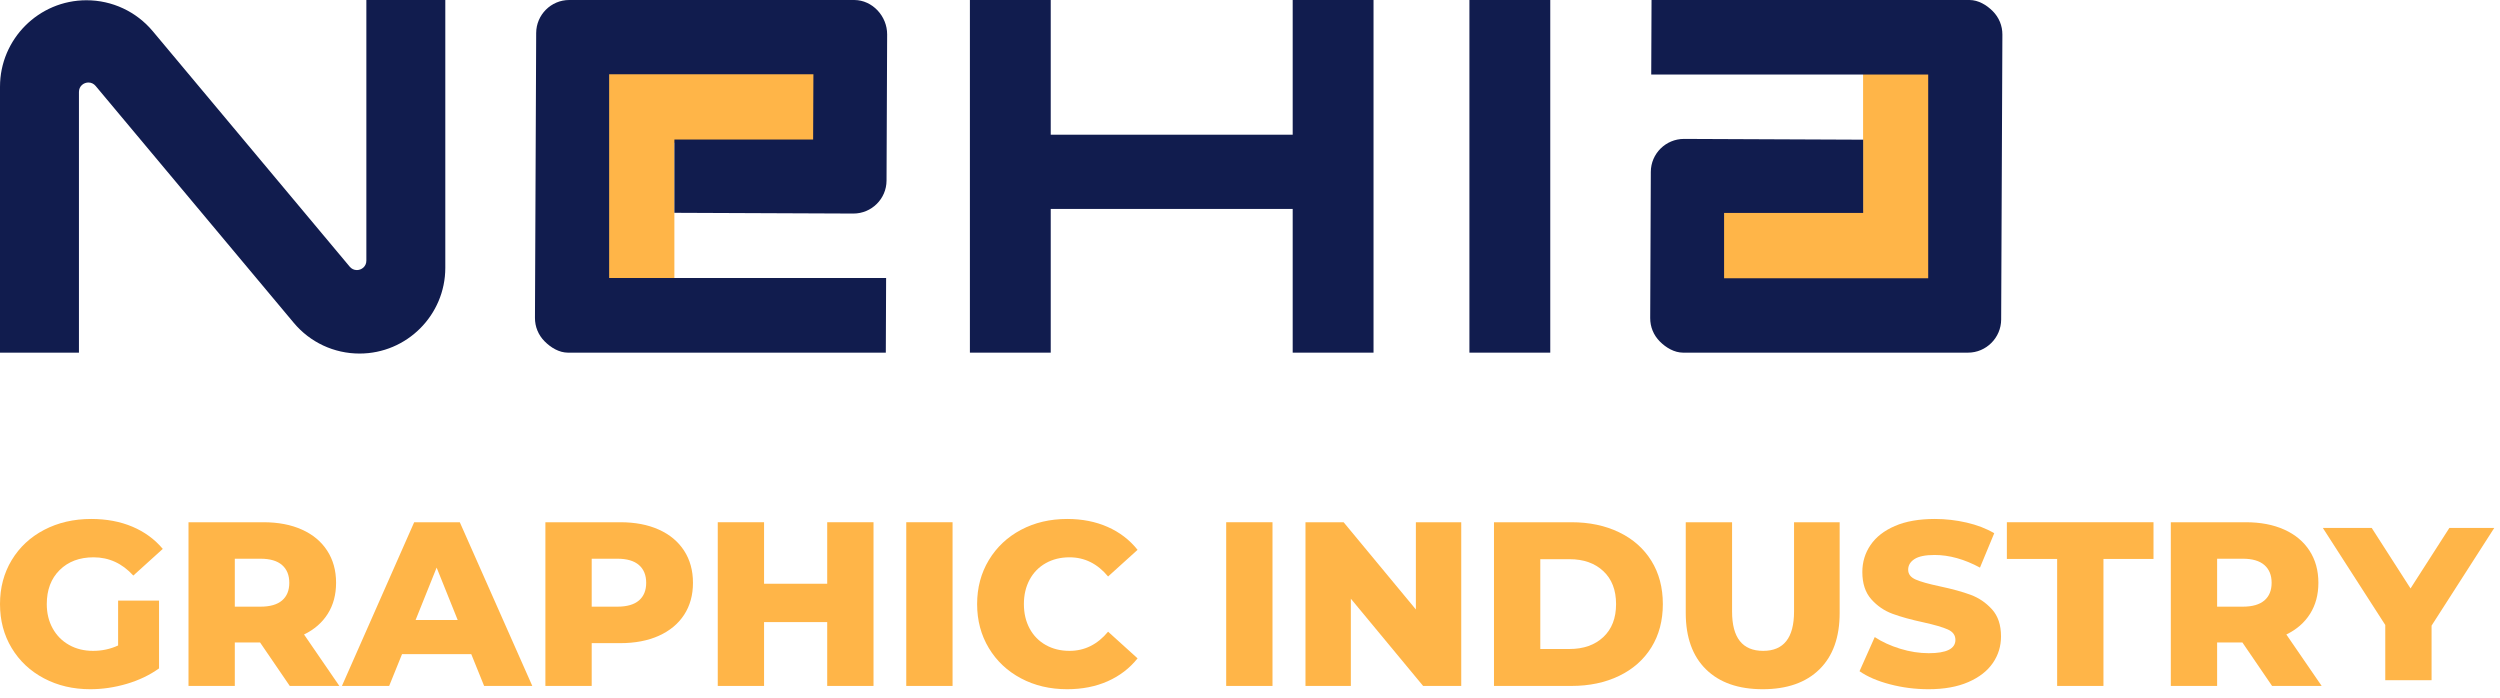
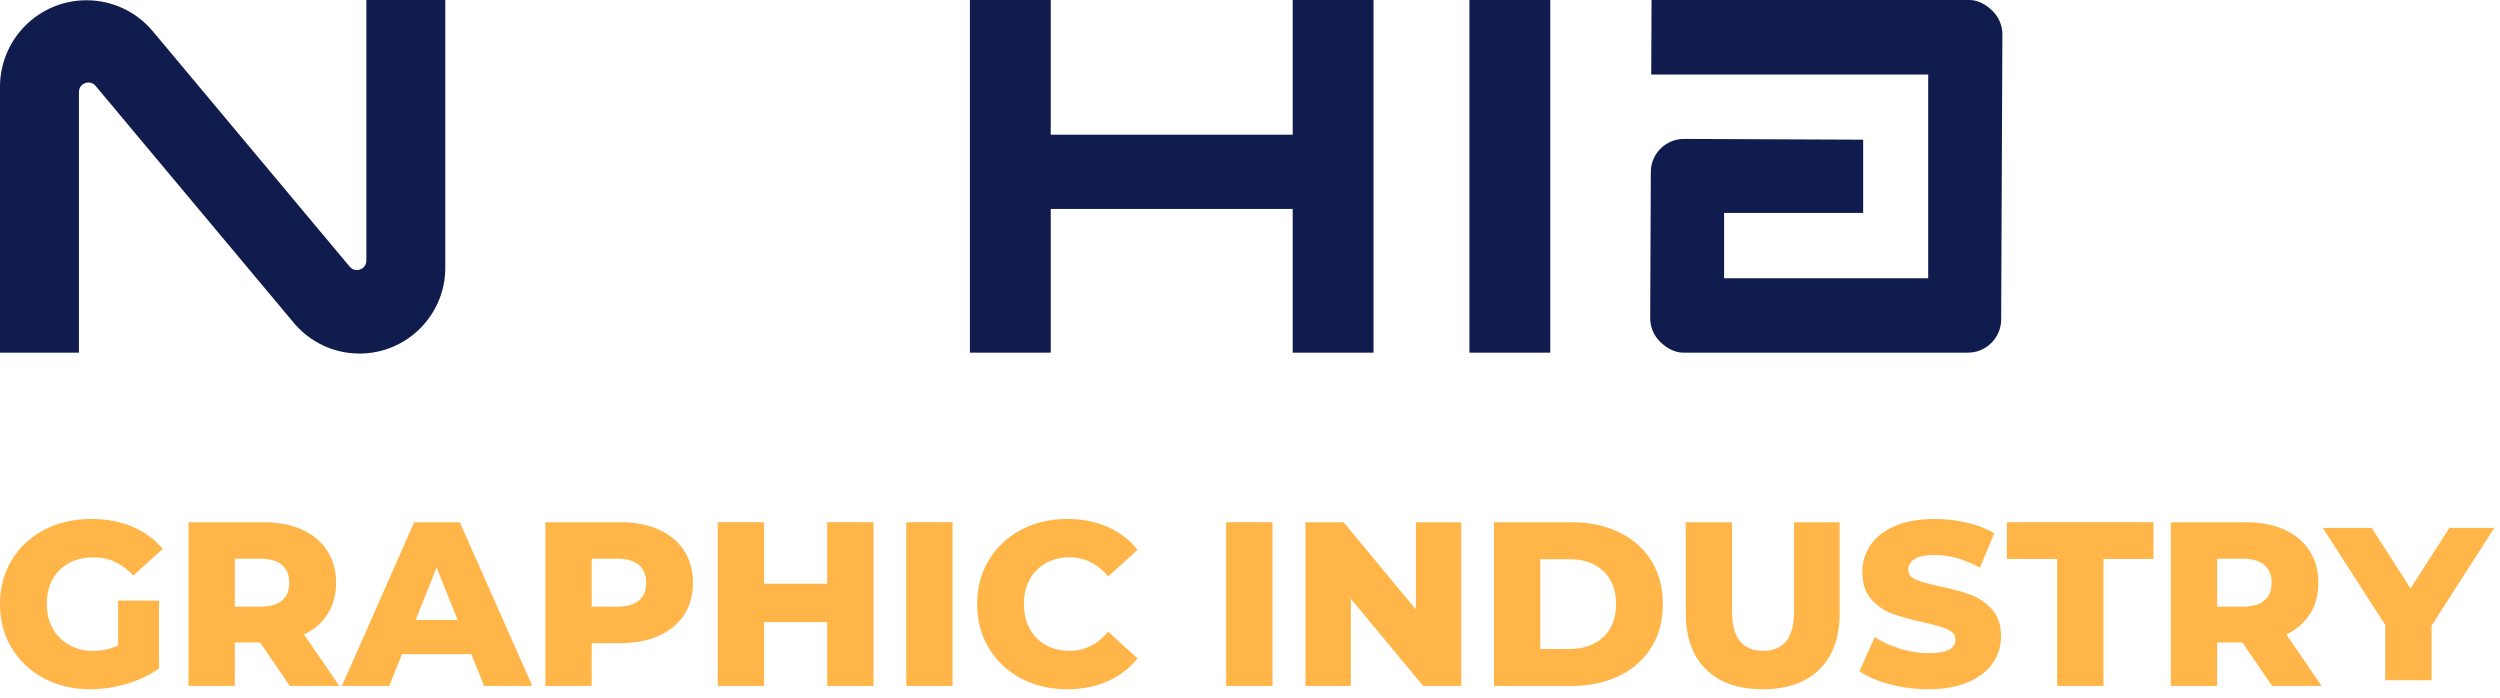
<svg xmlns="http://www.w3.org/2000/svg" width="197px" height="55px" viewBox="0 0 197 55" version="1.1">
  <title>nehia-graphic-industry</title>
  <g id="nehia-graphic-industry" stroke="none" stroke-width="1" fill="none" fill-rule="evenodd">
    <g id="label" transform="translate(0, 40.894)" fill="#FFB548">
      <path d="M9.307,6.432 L12.532,6.432 L12.532,11.776 C11.795,12.304 10.947,12.71 9.989,12.993 C9.03,13.275 8.072,13.416 7.114,13.416 C5.762,13.416 4.546,13.131 3.465,12.559 C2.384,11.988 1.536,11.193 0.921,10.173 C0.307,9.153 4.4408921e-15,7.998 4.4408921e-15,6.708 C4.4408921e-15,5.418 0.307,4.263 0.921,3.244 C1.536,2.224 2.39,1.428 3.483,0.857 C4.577,0.286 5.811,3.55271368e-15 7.187,3.55271368e-15 C8.391,3.55271368e-15 9.473,0.203 10.431,0.608 C11.389,1.014 12.188,1.597 12.827,2.359 L10.505,4.46 C9.632,3.501 8.588,3.022 7.372,3.022 C6.266,3.022 5.375,3.357 4.699,4.027 C4.024,4.696 3.686,5.59 3.686,6.708 C3.686,7.421 3.839,8.057 4.147,8.616 C4.454,9.175 4.884,9.611 5.437,9.924 C5.989,10.237 6.622,10.394 7.335,10.394 C8.035,10.394 8.692,10.253 9.307,9.97 L9.307,6.432 Z" id="Fill-19" />
      <path d="M20.493,9.731 L18.503,9.731 L18.503,13.158 L14.854,13.158 L14.854,0.258 L20.751,0.258 C21.918,0.258 22.932,0.451 23.792,0.839 C24.652,1.225 25.316,1.778 25.782,2.497 C26.249,3.216 26.483,4.06 26.483,5.031 C26.483,5.965 26.265,6.779 25.829,7.473 C25.392,8.167 24.769,8.711 23.958,9.104 L26.741,13.158 L22.834,13.158 L20.493,9.731 Z M22.797,5.031 C22.797,4.429 22.607,3.962 22.226,3.63 C21.845,3.299 21.28,3.133 20.53,3.133 L18.503,3.133 L18.503,6.911 L20.53,6.911 C21.28,6.911 21.845,6.748 22.226,6.423 C22.607,6.097 22.797,5.633 22.797,5.031 Z" id="Fill-20" />
      <path d="M37.135,10.652 L31.68,10.652 L30.666,13.158 L26.944,13.158 L32.638,0.258 L36.232,0.258 L41.945,13.158 L38.149,13.158 L37.135,10.652 Z M36.066,7.961 L34.407,3.833 L32.749,7.961 L36.066,7.961 Z" id="Fill-21" />
      <path d="M48.874,0.258 C50.042,0.258 51.055,0.451 51.915,0.839 C52.775,1.225 53.439,1.778 53.906,2.497 C54.372,3.216 54.606,4.06 54.606,5.031 C54.606,6.002 54.372,6.843 53.906,7.556 C53.439,8.269 52.775,8.818 51.915,9.205 C51.055,9.592 50.042,9.786 48.874,9.786 L46.626,9.786 L46.626,13.158 L42.977,13.158 L42.977,0.258 L48.874,0.258 Z M48.653,6.911 C49.403,6.911 49.968,6.748 50.349,6.423 C50.73,6.097 50.92,5.633 50.92,5.031 C50.92,4.429 50.73,3.962 50.349,3.63 C49.968,3.299 49.403,3.133 48.653,3.133 L46.626,3.133 L46.626,6.911 L48.653,6.911 Z" id="Fill-22" />
      <polygon id="Fill-23" points="68.833 0.258 68.833 13.158 65.184 13.158 65.184 8.127 60.208 8.127 60.208 13.158 56.559 13.158 56.559 0.258 60.208 0.258 60.208 5.105 65.184 5.105 65.184 0.258" />
      <polygon id="Fill-24" points="71.413 13.158 75.062 13.158 75.062 0.258 71.413 0.258" />
      <path d="M84.093,13.416 C82.741,13.416 81.528,13.131 80.453,12.559 C79.378,11.988 78.533,11.193 77.919,10.173 C77.305,9.153 76.997,7.998 76.997,6.708 C76.997,5.418 77.305,4.263 77.919,3.244 C78.533,2.224 79.378,1.428 80.453,0.857 C81.528,0.286 82.741,0 84.093,0 C85.272,0 86.335,0.209 87.281,0.627 C88.227,1.044 89.013,1.646 89.64,2.433 L87.318,4.533 C86.482,3.526 85.469,3.022 84.277,3.022 C83.577,3.022 82.953,3.176 82.406,3.483 C81.86,3.79 81.436,4.223 81.135,4.782 C80.834,5.341 80.683,5.983 80.683,6.708 C80.683,7.433 80.834,8.075 81.135,8.634 C81.436,9.193 81.86,9.626 82.406,9.933 C82.953,10.24 83.577,10.394 84.277,10.394 C85.469,10.394 86.482,9.89 87.318,8.883 L89.64,10.984 C89.013,11.77 88.227,12.372 87.281,12.79 C86.335,13.208 85.272,13.416 84.093,13.416 Z" id="Fill-25" />
      <polygon id="Fill-26" points="96.624 13.158 100.273 13.158 100.273 0.258 96.624 0.258" />
      <polygon id="Fill-27" points="115.146 0.258 115.146 13.158 112.142 13.158 106.447 6.284 106.447 13.158 102.872 13.158 102.872 0.258 105.876 0.258 111.571 7.132 111.571 0.258" />
      <path d="M117.726,0.258 L123.826,0.258 C125.239,0.258 126.492,0.522 127.586,1.05 C128.679,1.579 129.527,2.328 130.129,3.299 C130.731,4.269 131.032,5.406 131.032,6.708 C131.032,8.01 130.731,9.147 130.129,10.118 C129.527,11.088 128.679,11.838 127.586,12.366 C126.492,12.894 125.239,13.158 123.826,13.158 L117.726,13.158 L117.726,0.258 Z M123.679,10.247 C124.784,10.247 125.672,9.933 126.342,9.307 C127.011,8.68 127.346,7.814 127.346,6.708 C127.346,5.602 127.011,4.736 126.342,4.11 C125.672,3.483 124.784,3.17 123.679,3.17 L121.375,3.17 L121.375,10.247 L123.679,10.247 Z" id="Fill-28" />
      <path d="M138.902,13.416 C136.985,13.416 135.495,12.894 134.432,11.85 C133.369,10.806 132.837,9.325 132.837,7.408 L132.837,0.258 L136.487,0.258 L136.487,7.298 C136.487,9.362 137.304,10.394 138.938,10.394 C140.56,10.394 141.371,9.362 141.371,7.298 L141.371,0.258 L144.965,0.258 L144.965,7.408 C144.965,9.325 144.434,10.806 143.371,11.85 C142.308,12.894 140.817,13.416 138.902,13.416 Z" id="Fill-29" />
      <path d="M151.968,13.416 C150.923,13.416 149.909,13.287 148.927,13.029 C147.943,12.771 147.145,12.427 146.531,11.997 L147.729,9.307 C148.306,9.688 148.976,9.995 149.738,10.228 C150.499,10.462 151.249,10.578 151.986,10.578 C153.387,10.578 154.087,10.228 154.087,9.528 C154.087,9.159 153.887,8.886 153.488,8.708 C153.089,8.53 152.447,8.342 151.562,8.146 C150.592,7.937 149.781,7.713 149.13,7.473 C148.479,7.233 147.919,6.849 147.452,6.321 C146.986,5.793 146.752,5.08 146.752,4.183 C146.752,3.397 146.967,2.687 147.398,2.055 C147.828,1.422 148.47,0.921 149.323,0.553 C150.177,0.184 151.224,0 152.465,0 C153.313,0 154.148,0.095 154.972,0.286 C155.794,0.476 156.52,0.755 157.146,1.124 L156.022,3.833 C154.794,3.17 153.601,2.838 152.447,2.838 C151.722,2.838 151.193,2.946 150.862,3.161 C150.53,3.376 150.364,3.655 150.364,3.999 C150.364,4.343 150.56,4.601 150.954,4.773 C151.346,4.945 151.979,5.123 152.853,5.308 C153.835,5.516 154.648,5.741 155.294,5.98 C155.939,6.22 156.497,6.601 156.97,7.123 C157.443,7.645 157.68,8.355 157.68,9.251 C157.68,10.025 157.466,10.726 157.035,11.352 C156.605,11.979 155.961,12.48 155.101,12.854 C154.24,13.229 153.196,13.416 151.968,13.416 Z" id="Fill-30" />
      <polygon id="Fill-31" points="162.103 3.151 158.141 3.151 158.141 0.258 169.696 0.258 169.696 3.151 165.752 3.151 165.752 13.158 162.103 13.158" />
      <path d="M176.7,9.731 L174.709,9.731 L174.709,13.158 L171.06,13.158 L171.06,0.258 L176.957,0.258 C178.125,0.258 179.139,0.451 179.998,0.839 C180.858,1.225 181.522,1.778 181.988,2.497 C182.455,3.216 182.689,4.06 182.689,5.031 C182.689,5.965 182.471,6.779 182.035,7.473 C181.599,8.167 180.975,8.711 180.164,9.104 L182.947,13.158 L179.04,13.158 L176.7,9.731 Z M179.004,5.031 C179.004,4.429 178.813,3.962 178.432,3.63 C178.051,3.299 177.486,3.133 176.736,3.133 L174.709,3.133 L174.709,6.911 L176.736,6.911 C177.486,6.911 178.051,6.748 178.432,6.423 C178.813,6.097 179.004,5.633 179.004,5.031 Z" id="Fill-32" />
      <polygon id="Fill-33" points="191.608 8.405 191.608 12.708 187.959 12.708 187.959 8.354 183.04 0.708 186.891 0.708 189.95 5.474 193.009 0.708 196.547 0.708" />
    </g>
-     <path d="M154.035,5.69 L154.035,22.743 L135.633,22.743 L135.633,16.6 L146.811,16.6 L146.811,5.69 L154.035,5.69 Z M64.386,5.669 L64.363,11.249 L53.141,11.249 L53.141,22.356 L47.621,22.356 L47.621,5.669 L64.386,5.669 Z" id="color" fill="#FFB548" />
    <g id="NEHIA" fill="#111C4E">
-       <path d="M67.316,0 C68.751,0.006 69.914,1.28 69.907,2.715 L69.859,14.237 C69.853,15.665 68.685,16.829 67.245,16.828 L53.143,16.769 L53.143,10.993 L64.074,10.993 L64.097,5.85 L48.001,5.85 L48.001,21.907 L69.826,21.907 L69.802,27.789 L44.747,27.789 C44.052,27.786 43.399,27.387 42.91,26.892 C42.42,26.398 42.152,25.744 42.155,25.049 L42.251,2.598 C42.257,1.168 43.424,0 44.853,0 L67.316,0 Z" id="Fill-51" />
      <path d="M130.141,0 L155.196,0 C155.891,0.003 156.543,0.389 157.033,0.883 C157.523,1.377 157.791,2.031 157.788,2.727 L157.692,25.177 C157.687,26.607 156.519,27.789 155.079,27.789 L132.627,27.789 C131.932,27.786 131.28,27.397 130.79,26.904 C130.3,26.41 130.032,25.755 130.036,25.06 L130.084,13.539 C130.091,12.11 131.258,10.946 132.699,10.946 L146.817,11.007 L146.817,16.781 L135.858,16.781 L135.858,21.925 L151.942,21.925 L151.942,5.872 L130.117,5.872 L130.141,0 Z" id="Fill-52" />
      <polygon id="Fill-53" points="108.234 0 108.234 27.789 101.864 27.789 101.864 16.464 101.755 16.464 82.908 16.464 82.798 16.464 82.798 16.573 82.798 27.789 76.428 27.789 76.428 0 82.798 0 82.798 10.506 82.798 10.615 101.864 10.615 101.864 0" />
      <polygon id="Fill-54" points="115.79 27.789 122.161 27.789 122.161 0 115.79 0" />
      <path d="M35.09,0 L35.09,21.102 C35.09,24.829 32.058,27.86 28.332,27.86 C26.325,27.86 24.435,26.978 23.148,25.438 L7.532,6.768 C7.387,6.596 7.187,6.501 6.968,6.501 C6.601,6.501 6.221,6.779 6.221,7.244 L6.221,27.789 L-1.0658141e-14,27.789 L-1.0658141e-14,6.834 C-1.0658141e-14,3.077 3.056,0.02 6.813,0.02 C8.836,0.02 10.742,0.91 12.04,2.462 L27.558,21.015 C27.702,21.187 27.902,21.282 28.121,21.282 C28.489,21.282 28.869,21.004 28.869,20.539 L28.869,0 L35.09,0 Z" id="Fill-55" />
    </g>
  </g>
</svg>